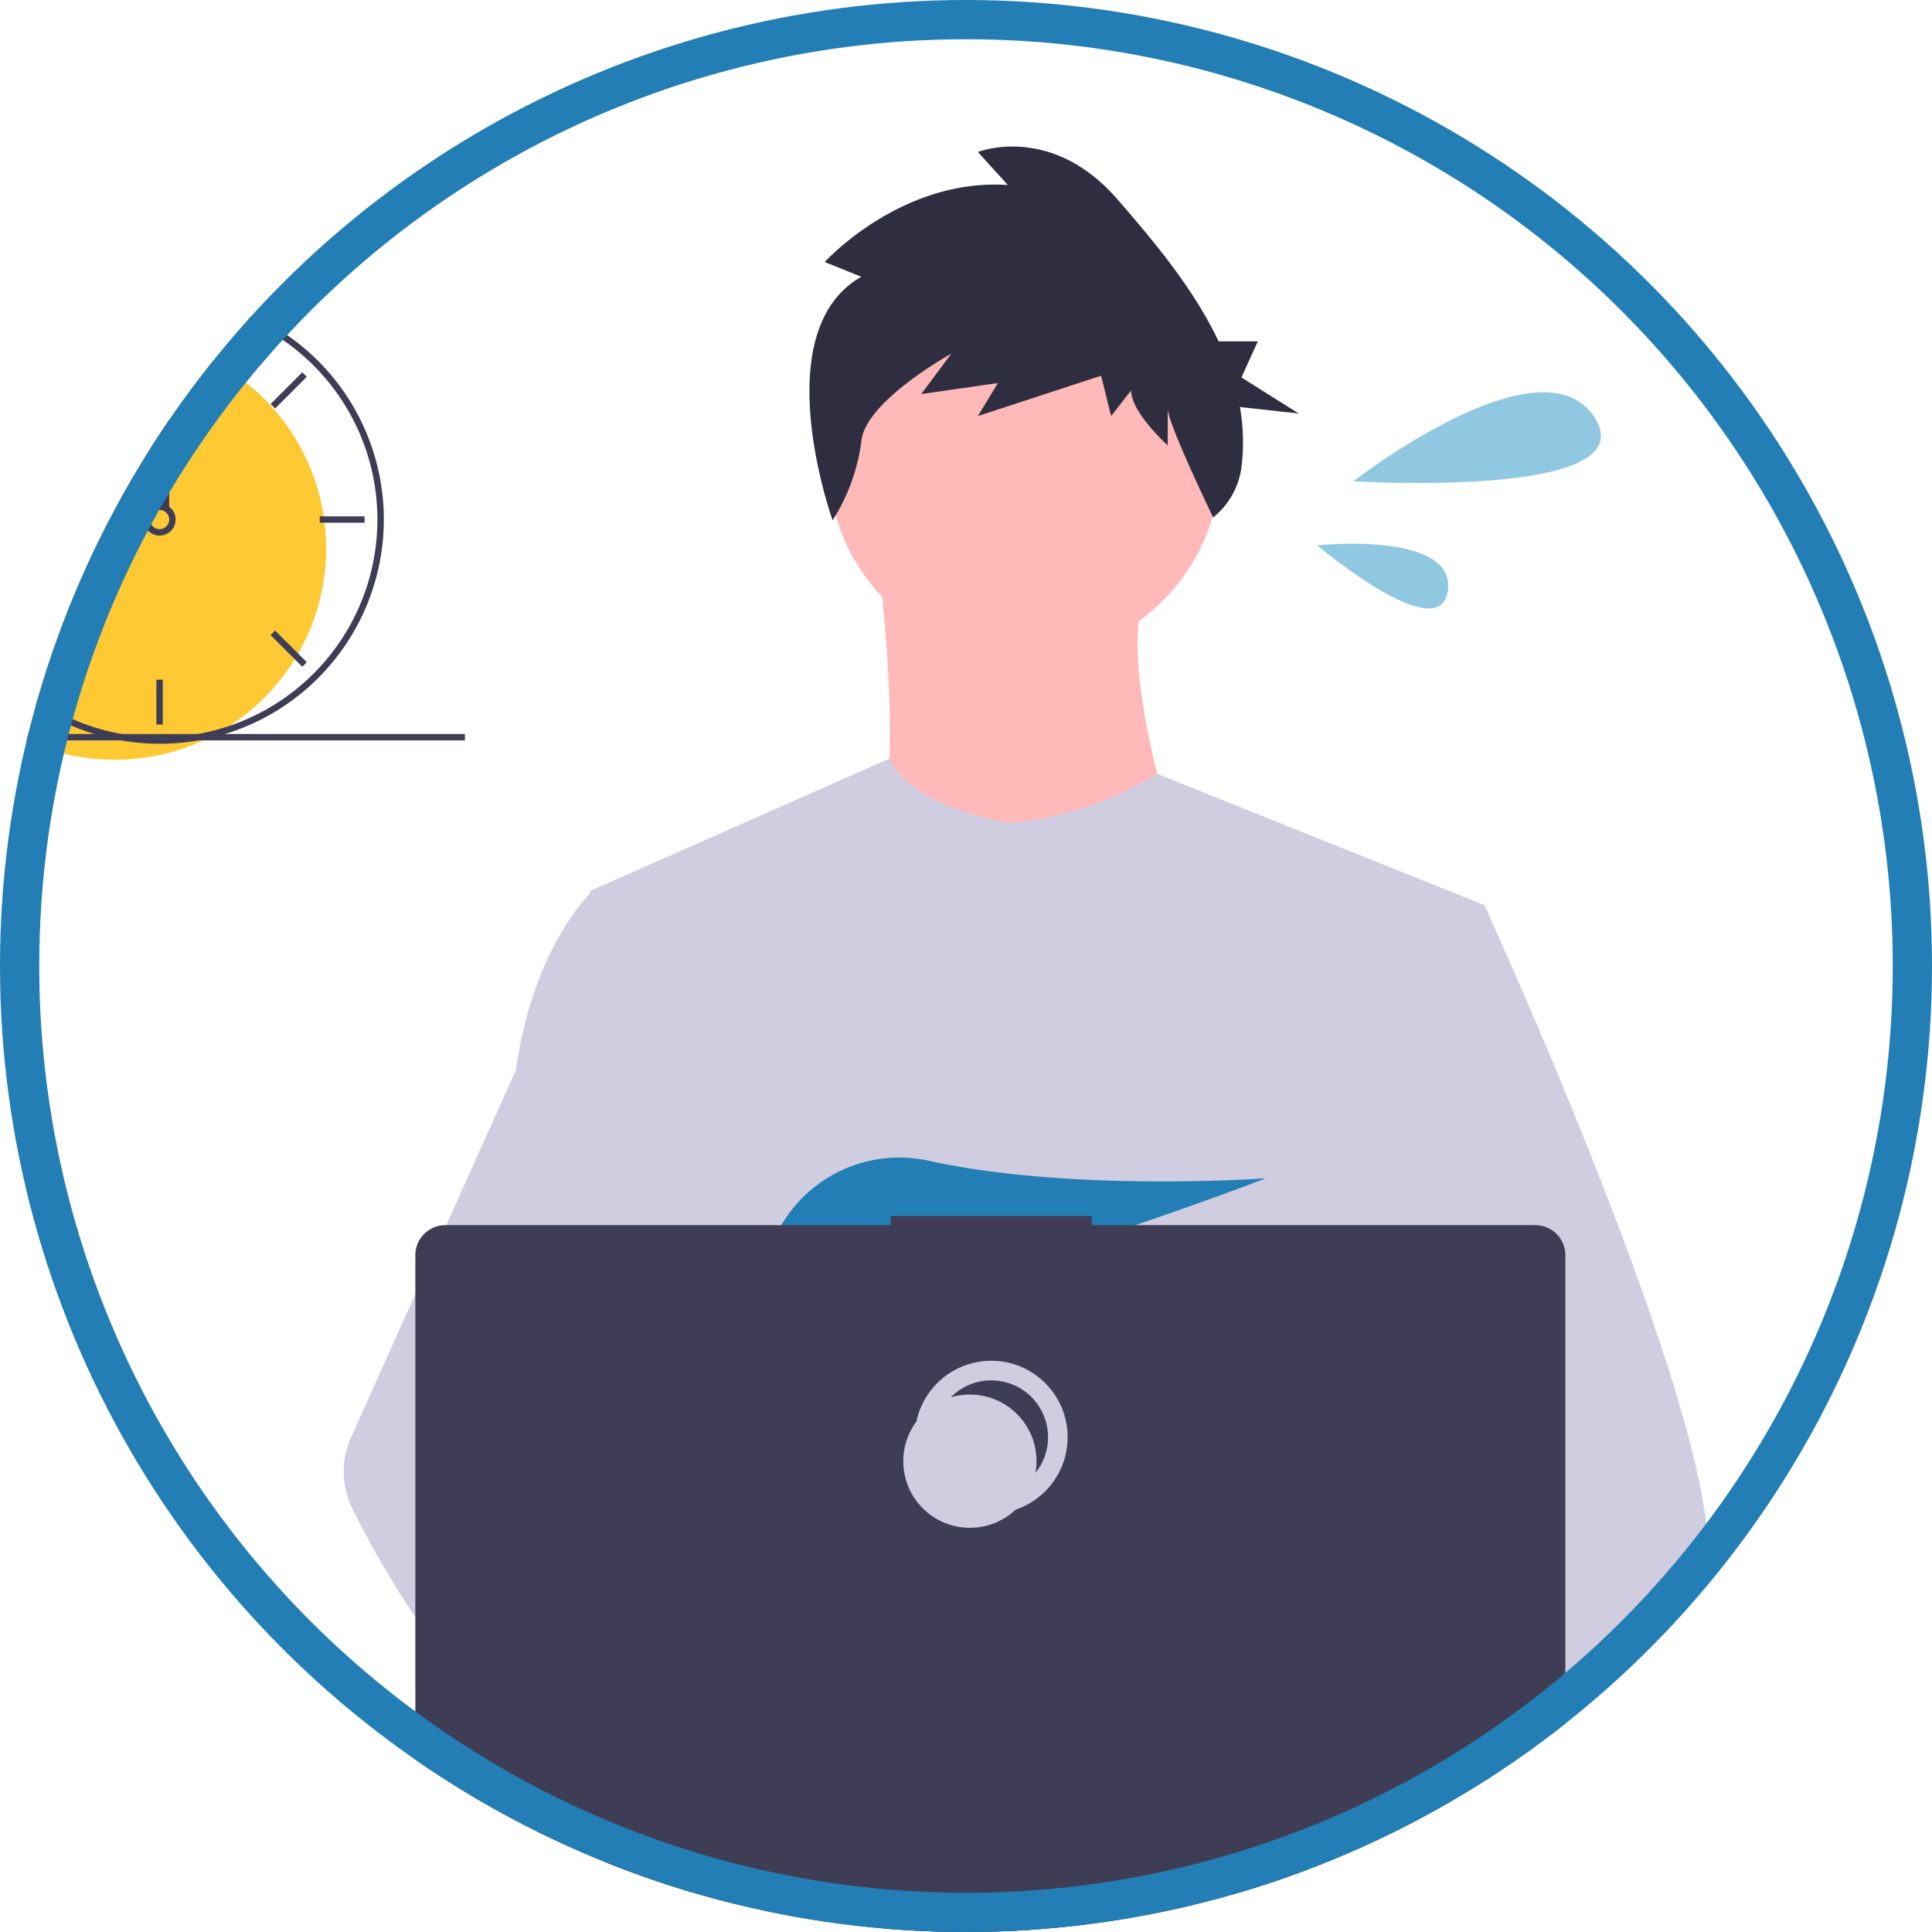
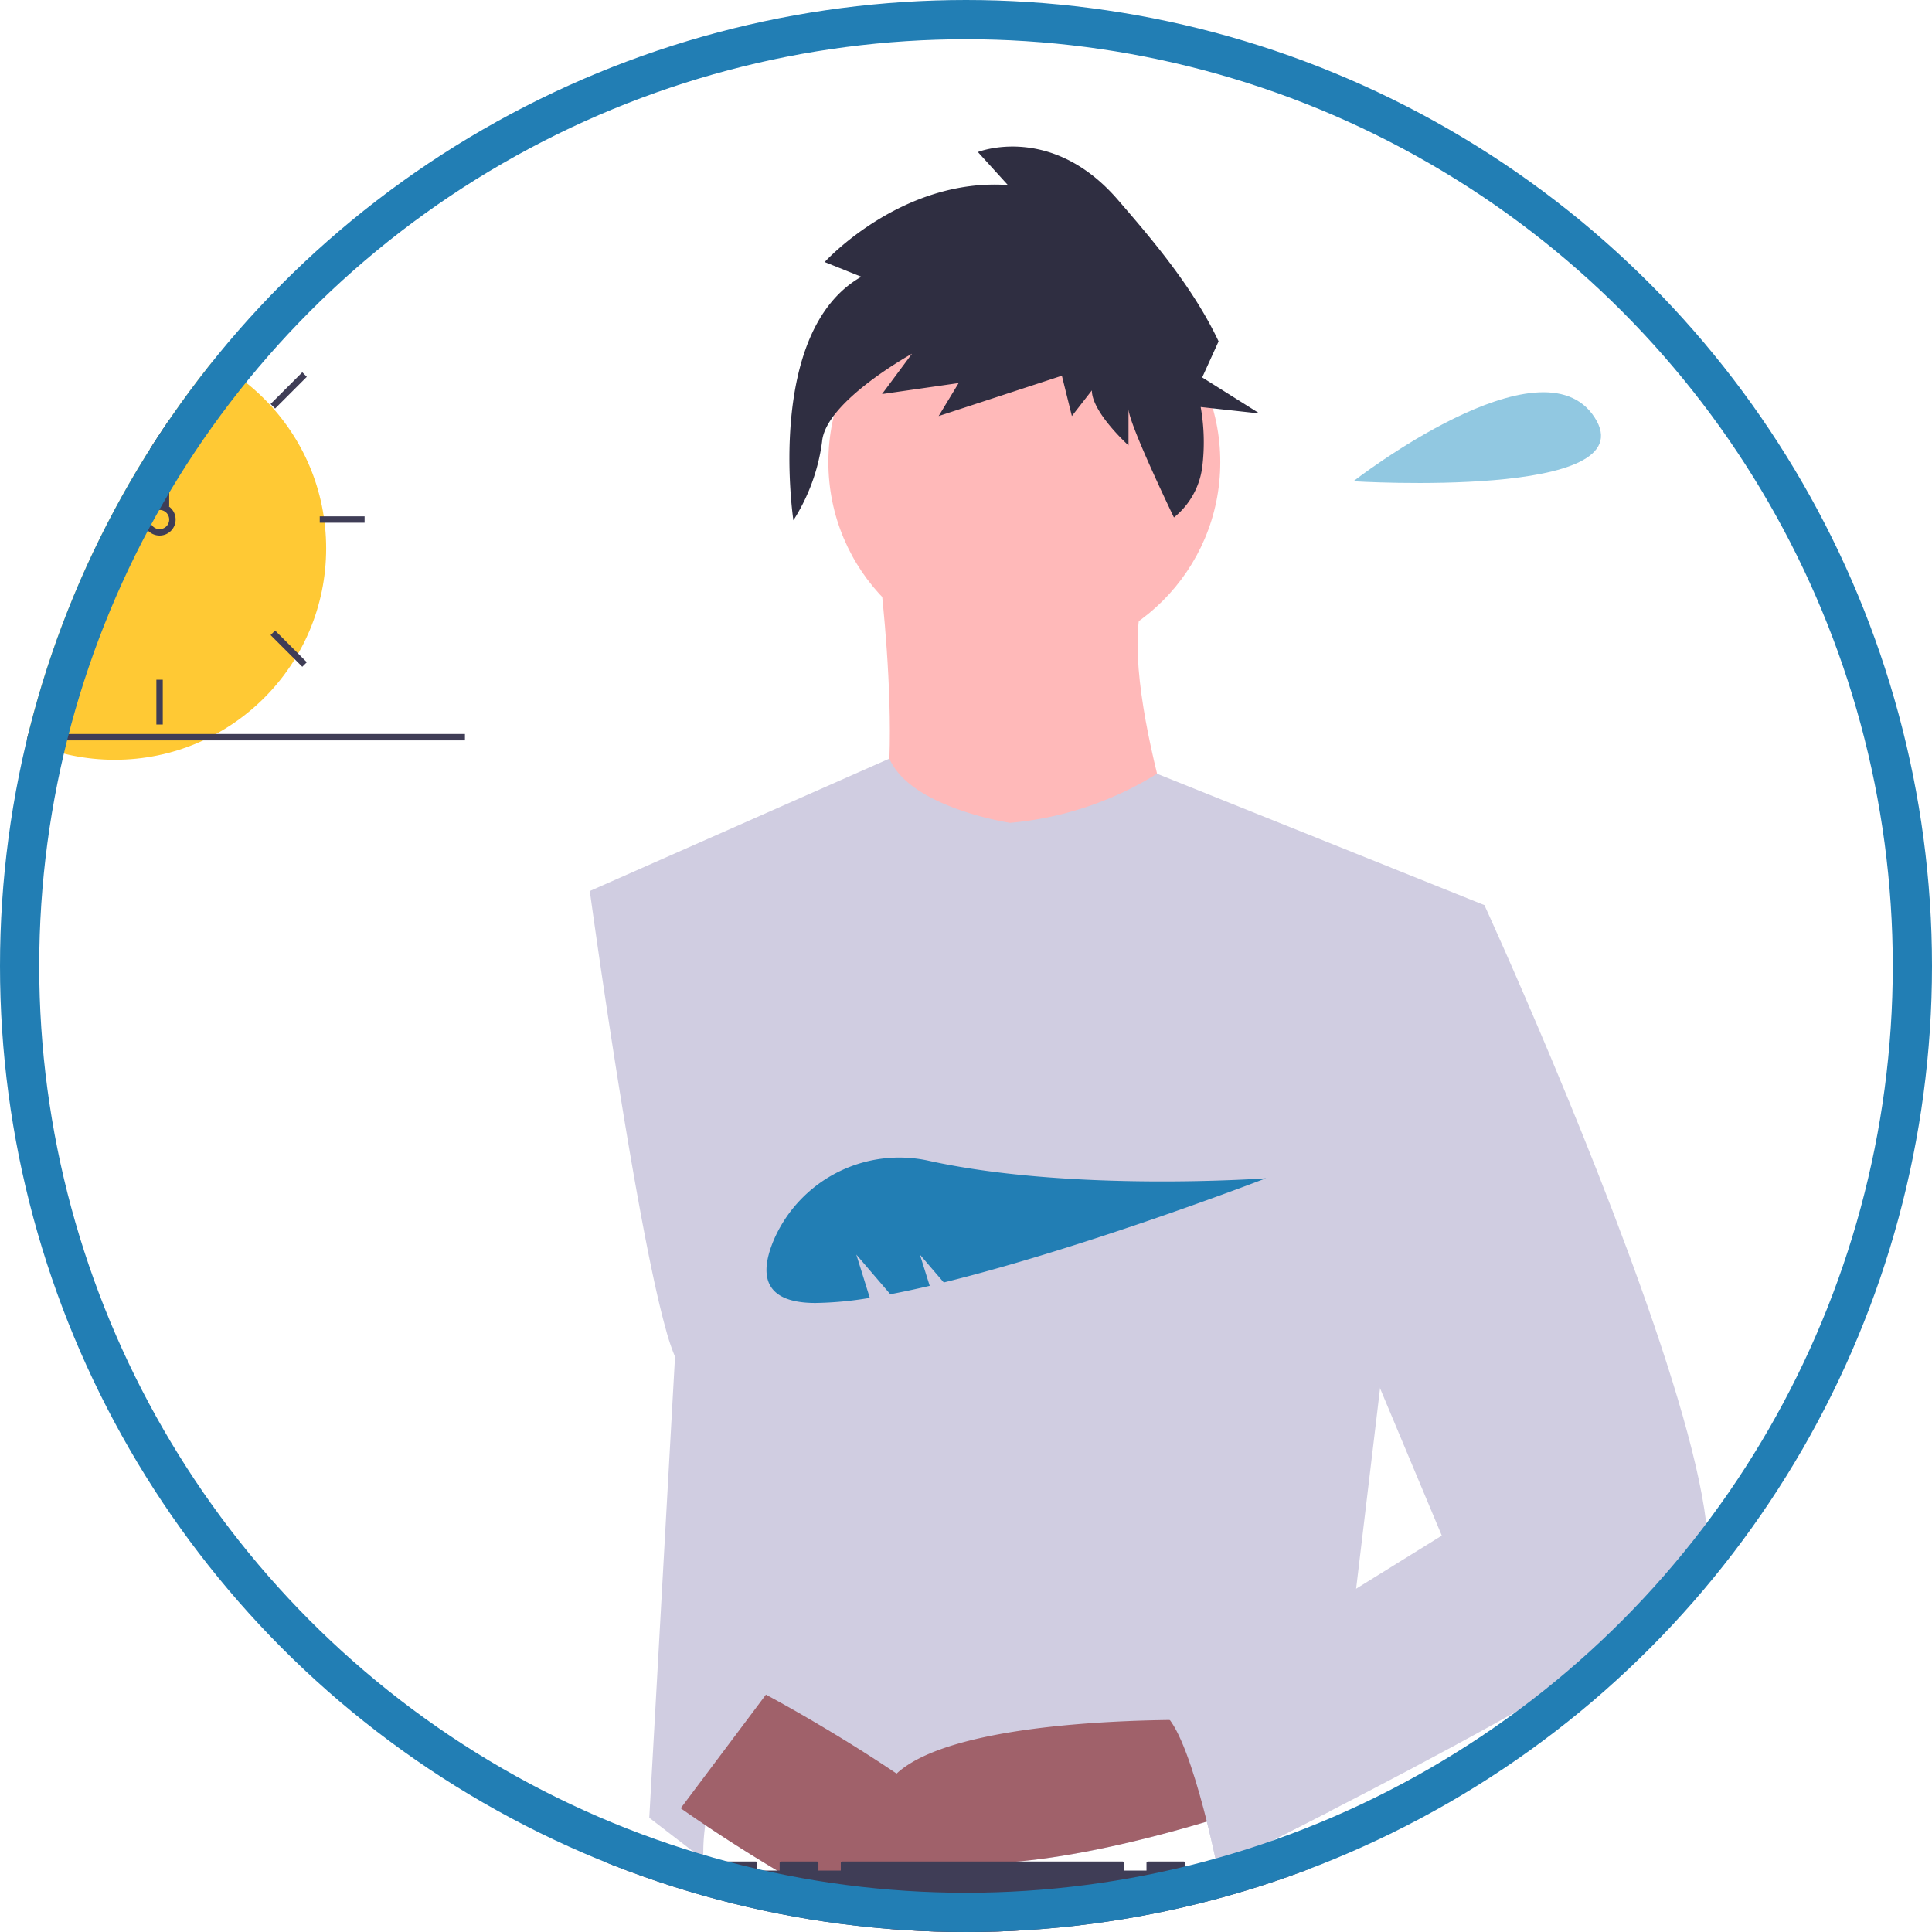
<svg xmlns="http://www.w3.org/2000/svg" width="197" height="197" viewBox="0 0 197 197">
  <defs>
    <clipPath id="clip-path">
      <circle id="楕円形_24" data-name="楕円形 24" cx="98.5" cy="98.5" r="98.5" transform="translate(367 1117)" fill="#fff" stroke="#227eb4" stroke-width="4" />
    </clipPath>
  </defs>
  <g id="img_parson_01" transform="translate(-367 -1123)">
    <g id="マスクグループ_1" data-name="マスクグループ 1" transform="translate(0 6)" clip-path="url(#clip-path)">
      <g id="undraw_dev_productivity_umsq" transform="translate(353 1131.947)">
        <circle id="楕円形_5" data-name="楕円形 5" cx="19.981" cy="19.981" r="19.981" transform="translate(98.466 12.192)" fill="#ffb9b9" />
        <path id="パス_73" data-name="パス 73" d="M574.761,260.562s3.765,28.379-2.027,31.564,34.46,3.475,34.46,3.475-8.977-24.614-4.923-32.143Z" transform="translate(-471.227 -218.399)" fill="#ffb9b9" />
        <path id="パス_74" data-name="パス 74" d="M564.765,349.989l-3.348,15.243-7.078,32.25-.212,1.766L551.685,419.7l-1.625,13.583-1.09,9.124c-6.624,3.4-11.426,5.755-11.426,5.755s-.413-2.07-1.079-4.72c-4.649,1.394-13.252,3.706-20.542,4.168,2.655,2.959,3.875,5.739,2.22,7.79-4.994,6.184-25.612-6.771-32.823-11.6a19.521,19.521,0,0,0-.19,3.494l-5.519-4.244.546-9.765.921-16.523,1.158-20.721a21.758,21.758,0,0,1-.916-2.725c-1.69-6.01-3.742-18.012-5.315-28.076-1.266-8.1-2.217-14.944-2.418-16.4-.027-.19-.041-.288-.041-.288l30.549-13.5c2.171,5.035,12.309,6.548,12.309,6.548a34,34,0,0,0,14.982-5.008Z" transform="translate(-399.406 -272.644)" fill="#d0cde1" />
        <path id="パス_75" data-name="パス 75" d="M619.453,705.091s-1.293.443-3.4,1.071c-4.649,1.394-13.252,3.706-20.542,4.168-6.277.4-11.581-.565-12.551-4.66a4.327,4.327,0,0,1,1.459-4.4c3.837-3.557,13.857-4.831,21.805-5.269,2.244-.122,4.32-.179,6.048-.2,2.935-.038,4.858.022,4.858.022l.046.179Z" transform="translate(-478.997 -535.367)" fill="#a0616a" />
-         <path id="パス_76" data-name="パス 76" d="M561.256,118.661l-3.736-1.5s7.812-8.6,18.68-7.852l-3.057-3.365s7.472-2.991,14.265,4.861c3.571,4.128,7.7,8.98,10.278,14.445h4l-1.67,3.677,5.844,3.677-6-.66a20.546,20.546,0,0,1,.163,6.1,7.891,7.891,0,0,1-2.889,5.162h0s-4.633-9.59-4.633-11.086v3.739s-3.736-3.365-3.736-5.609l-2.038,2.617-1.019-4.113-12.566,4.113,2.038-3.365-7.812,1.122,3.057-4.113s-8.83,4.861-9.17,8.974a19.748,19.748,0,0,1-2.924,8.01S551.406,124.27,561.256,118.661Z" transform="translate(-459.431 -105.389)" fill="#2f2e41" />
+         <path id="パス_76" data-name="パス 76" d="M561.256,118.661l-3.736-1.5s7.812-8.6,18.68-7.852l-3.057-3.365s7.472-2.991,14.265,4.861c3.571,4.128,7.7,8.98,10.278,14.445l-1.67,3.677,5.844,3.677-6-.66a20.546,20.546,0,0,1,.163,6.1,7.891,7.891,0,0,1-2.889,5.162h0s-4.633-9.59-4.633-11.086v3.739s-3.736-3.365-3.736-5.609l-2.038,2.617-1.019-4.113-12.566,4.113,2.038-3.365-7.812,1.122,3.057-4.113s-8.83,4.861-9.17,8.974a19.748,19.748,0,0,1-2.924,8.01S551.406,124.27,561.256,118.661Z" transform="translate(-459.431 -105.389)" fill="#2f2e41" />
        <path id="パス_77" data-name="パス 77" d="M741.717,460.123c-2.035,2.206-7.078,5.529-13.192,9.127-2.274,1.337-4.7,2.714-7.165,4.084-5.893,3.269-12.064,6.508-17.156,9.124-6.624,3.4-11.426,5.755-11.426,5.755s-.413-2.07-1.079-4.72c-.891-3.546-2.234-8.13-3.633-10.16-.049-.071-.1-.136-.147-.2-.408-.535-.818-.848-1.223-.848l20.221-12.534,8.738-5.418-6.3-15.029-7.9-18.852,4.766-15.165,4.79-15.243H720s2.973,6.489,6.774,15.537c.568,1.353,1.155,2.763,1.753,4.22C736.345,428.822,746.094,455.382,741.717,460.123Z" transform="translate(-554.64 -312.699)" fill="#d0cde1" />
        <path id="パス_78" data-name="パス 78" d="M542.986,711.228c-4.994,6.184-25.612-6.771-32.823-11.6-1.571-1.052-2.505-1.717-2.505-1.717l6.6-8.8,2.089-2.785s1.869.992,4.633,2.606c.1.06.2.12.3.179,2.383,1.4,5.375,3.228,8.393,5.269a63.336,63.336,0,0,1,11.091,9.059C543.42,706.4,544.64,709.176,542.986,711.228Z" transform="translate(-424.248 -528.475)" fill="#a0616a" />
-         <path id="パス_79" data-name="パス 79" d="M428.876,470.052a12.983,12.983,0,0,0-2.2.179c-6.247,1.073-8.089,6.728-8.613,10.515a19.518,19.518,0,0,0-.19,3.494L412.353,480l-2.011-1.546a36.646,36.646,0,0,1-12.89-8.219,64.8,64.8,0,0,1-8.681-10.3,90.787,90.787,0,0,1-6.717-11.521,8.473,8.473,0,0,1-.117-7.187L388.77,426l9.988-22.259q.11-.795.242-1.554c1.981-11.358,7.287-16.4,7.287-16.4h4.054l2.712,16.4,3.369,20.376-2.361,7.7-5.456,17.784,5.214,5.663Z" transform="translate(-332.147 -309.597)" fill="#d0cde1" />
        <path id="パス_80" data-name="パス 80" d="M549.019,494.714l3.466,4.043c1.288-.246,2.632-.534,4.017-.858l-1-3.185,2.434,2.84c14.672-3.609,32.858-10.624,32.858-10.624s-19.633,1.44-34.293-1.763a13.949,13.949,0,0,0-15.821,7.88c-1.547,3.535-1.3,6.6,4.183,6.6a36.243,36.243,0,0,0,5.53-.52Z" transform="translate(-447.702 -381.733)" fill="#227eb4" />
        <path id="パス_81" data-name="パス 81" d="M519.56,753.525v1.649a3.624,3.624,0,0,1-.247,1.323,3.705,3.705,0,0,1-.264.543,3.651,3.651,0,0,1-3.138,1.783H394.576a3.651,3.651,0,0,1-3.138-1.783,3.715,3.715,0,0,1-.264-.543,3.625,3.625,0,0,1-.247-1.323v-1.649a3.648,3.648,0,0,1,3.649-3.649h6.994v-.769a.152.152,0,0,1,.152-.152h3.649a.152.152,0,0,1,.152.152v.769h2.28v-.769a.152.152,0,0,1,.152-.152H411.6a.152.152,0,0,1,.152.152v.769h2.282v-.769a.152.152,0,0,1,.152-.152h3.649a.152.152,0,0,1,.152.152v.769h2.28v-.769a.152.152,0,0,1,.152-.152h3.649a.152.152,0,0,1,.152.152v.769h2.28v-.769a.152.152,0,0,1,.152-.152h3.649a.152.152,0,0,1,.152.152v.769h2.282v-.769a.152.152,0,0,1,.152-.152h3.649a.152.152,0,0,1,.152.152v.769h2.28v-.769a.152.152,0,0,1,.152-.152h28.585a.152.152,0,0,1,.152.152v.769h2.282v-.769a.152.152,0,0,1,.152-.152h3.649a.154.154,0,0,1,.152.152v.769h2.28v-.769a.152.152,0,0,1,.152-.152h3.649a.152.152,0,0,1,.152.152v.769h2.28v-.769a.152.152,0,0,1,.152-.152h3.649a.152.152,0,0,1,.152.152v.769h2.282v-.769a.152.152,0,0,1,.152-.152h3.649a.151.151,0,0,1,.15.152v.769h2.282v-.769a.152.152,0,0,1,.152-.152h3.649a.152.152,0,0,1,.152.152v.769h2.28v-.769a.152.152,0,0,1,.152-.152h3.649a.152.152,0,0,1,.152.152v.769h10.643A3.648,3.648,0,0,1,519.56,753.525Z" transform="translate(-339.236 -574.087)" fill="#3f3d56" />
        <rect id="長方形_30" data-name="長方形 30" width="199.168" height="0.543" transform="translate(16.439 182.41)" fill="#3f3d56" />
-         <path id="パス_82" data-name="パス 82" d="M522.282,507.647H477.056v-.932H456.549v.932H411.138a3.059,3.059,0,0,0-3.059,3.059v61.927a3.059,3.059,0,0,0,3.059,3.059H522.282a3.059,3.059,0,0,0,3.059-3.059V510.706a3.059,3.059,0,0,0-3.059-3.059Z" transform="translate(-351.727 -397.668)" fill="#3f3d56" />
        <circle id="楕円形_6" data-name="楕円形 6" cx="6.793" cy="6.793" r="6.793" transform="translate(108.279 124.806)" fill="none" stroke="#d0cde1" stroke-miterlimit="10" stroke-width="2" />
        <circle id="楕円形_7" data-name="楕円形 7" cx="6.793" cy="6.793" r="6.793" transform="translate(106.105 127.252)" fill="#d0cde1" />
        <rect id="長方形_31" data-name="長方形 31" width="7.608" height="7.608" transform="translate(21.859 179.665)" fill="#d0cde1" />
        <path id="パス_83" data-name="パス 83" d="M292.136,744.612v9.238h9.238v-9.238Zm8.836,8.836h-8.437v-8.434h8.437Z" transform="translate(-267.288 -570.924)" fill="#3f3d56" />
-         <rect id="長方形_32" data-name="長方形 32" width="7.608" height="7.608" transform="translate(197.931 179.665)" fill="#d0cde1" />
        <path id="パス_84" data-name="パス 84" d="M940.136,744.612v9.238h9.238v-9.238Zm8.836,8.836h-8.437v-8.434h8.437Z" transform="translate(-739.215 -570.924)" fill="#3f3d56" />
        <circle id="楕円形_8" data-name="楕円形 8" cx="21.558" cy="21.558" r="21.558" transform="translate(4.141 19.409)" fill="#ffc934" />
-         <path id="パス_85" data-name="パス 85" d="M253.752,161.38a23.3,23.3,0,0,0-5.88,0,22.924,22.924,0,0,0-18.915,15.953,22.613,22.613,0,0,0-.993,5.886c-.01.278-.016.559-.016.839a22.888,22.888,0,0,0,22.865,22.865c.487,0,.973-.016,1.454-.046a22.619,22.619,0,0,0,3.351-.464,22.867,22.867,0,0,0-1.865-45.033Zm4.217,43.708h0a21.984,21.984,0,0,1-5.7,1.133c-.48.033-.967.049-1.454.049A22.239,22.239,0,0,1,228.6,184.059c0-.281.007-.562.016-.839a22.211,22.211,0,1,1,29.352,21.868Z" transform="translate(-220.54 -146.031)" fill="#3f3d56" />
        <rect id="長方形_33" data-name="長方形 33" width="0.653" height="4.573" transform="translate(29.945 17.123)" fill="#3f3d56" />
        <rect id="長方形_34" data-name="長方形 34" width="0.653" height="4.573" transform="translate(15.259 23.477) rotate(-45)" fill="#3f3d56" />
        <rect id="長方形_35" data-name="長方形 35" width="0.653" height="4.573" transform="translate(9.367 38.354) rotate(-90)" fill="#3f3d56" />
        <rect id="長方形_36" data-name="長方形 36" width="0.653" height="4.573" transform="translate(15.721 53.04) rotate(-135)" fill="#3f3d56" />
        <rect id="長方形_37" data-name="長方形 37" width="0.653" height="4.573" transform="translate(42.051 26.71) rotate(-135)" fill="#3f3d56" />
        <rect id="長方形_38" data-name="長方形 38" width="0.653" height="4.573" transform="translate(46.604 38.355) rotate(-90)" fill="#3f3d56" />
        <rect id="長方形_39" data-name="長方形 39" width="0.653" height="4.573" transform="translate(41.59 49.807) rotate(-45)" fill="#3f3d56" />
        <rect id="長方形_40" data-name="長方形 40" width="0.653" height="4.573" transform="translate(29.945 54.36)" fill="#3f3d56" />
        <path id="パス_86" data-name="パス 86" d="M308.7,239.659a1.633,1.633,0,0,0-1.96,0,1.681,1.681,0,0,0-.467.549,1.633,1.633,0,1,0,2.427-.549Zm-.98,2.286a.983.983,0,0,1-.98-.98,1,1,0,0,1,.173-.555.979.979,0,1,1,.807,1.535Z" transform="translate(-277.446 -202.937)" fill="#3f3d56" />
        <rect id="長方形_41" data-name="長方形 41" width="5.879" height="5.879" transform="translate(27.332 9.61)" fill="#3f3d56" />
        <ellipse id="楕円形_9" data-name="楕円形 9" cx="7.839" cy="2.776" rx="7.839" ry="2.776" transform="translate(22.433 5.037)" fill="#3f3d56" />
        <rect id="長方形_42" data-name="長方形 42" width="1.96" height="11.106" transform="translate(29.292 25.616)" fill="#3f3d56" />
        <rect id="長方形_43" data-name="長方形 43" width="61.408" height="0.653" transform="translate(0 59.897)" fill="#3f3d56" />
        <path id="パス_87" data-name="パス 87" d="M289.478,653.178c.253,8.681-4.819,11.863-11.185,12.049q-.222.006-.442.008-.443,0-.877-.015c-5.757-.239-10.314-3.3-10.55-11.369-.244-8.355,10.127-19.211,10.9-20.014h0l.045-.046S289.225,644.5,289.478,653.178Z" transform="translate(-248.559 -490.215)" fill="#d0cde1" />
        <path id="パス_88" data-name="パス 88" d="M294.849,663.915l4.044-6.013-4.035,6.66.008.677q-.443,0-.877-.015l.2-8.7-.005-.067.007-.013.019-.822-4.428-6.43,4.423,5.814.016.174.152-6.572-3.825-6.666,3.836,5.511-.04-13.615v0l.254,10.73,3.486-4.359-3.475,5.283.076,5.878,3.208-5.737-3.2,6.6.042,3.269,4.665-7.992-4.651,9.132Z" transform="translate(-265.573 -490.219)" fill="#3f3d56" />
        <path id="パス_89" data-name="パス 89" d="M937.478,653.178c.254,8.681-4.819,11.863-11.185,12.049q-.222.006-.442.008-.443,0-.877-.015c-5.757-.239-10.314-3.3-10.55-11.369-.244-8.355,10.127-19.211,10.9-20.014h0l.045-.046S937.225,644.5,937.478,653.178Z" transform="translate(-720.487 -490.215)" fill="#d0cde1" />
        <path id="パス_90" data-name="パス 90" d="M942.849,663.915l4.044-6.013-4.036,6.66.008.677q-.443,0-.877-.015l.2-8.7-.005-.067.007-.013.019-.822-4.428-6.43,4.423,5.814.016.174.151-6.572-3.825-6.666,3.836,5.511-.04-13.615v0l.254,10.73,3.486-4.359-3.475,5.283.076,5.878,3.208-5.737-3.2,6.6.042,3.269,4.665-7.992-4.651,9.132Z" transform="translate(-737.501 -490.219)" fill="#3f3d56" />
      </g>
      <path id="パス_126" data-name="パス 126" d="M274.021,481.164s19.153-14.9,24.591-6.517S274.021,481.164,274.021,481.164Z" transform="translate(230.979 684.909)" fill="#91c8e1" />
-       <path id="パス_127" data-name="パス 127" d="M274.021,477.862s10.489-9.475,13.468-4.145S274.021,477.862,274.021,477.862Z" transform="matrix(0.809, 0.588, -0.588, 0.809, 560.608, 624.891)" fill="#91c8e1" />
    </g>
    <g id="楕円形_25" data-name="楕円形 25" transform="translate(367 1123)" fill="none" stroke="#227eb4" stroke-width="4">
      <circle cx="98.5" cy="98.5" r="98.5" stroke="none" />
      <circle cx="98.5" cy="98.5" r="96.5" fill="none" />
    </g>
  </g>
</svg>